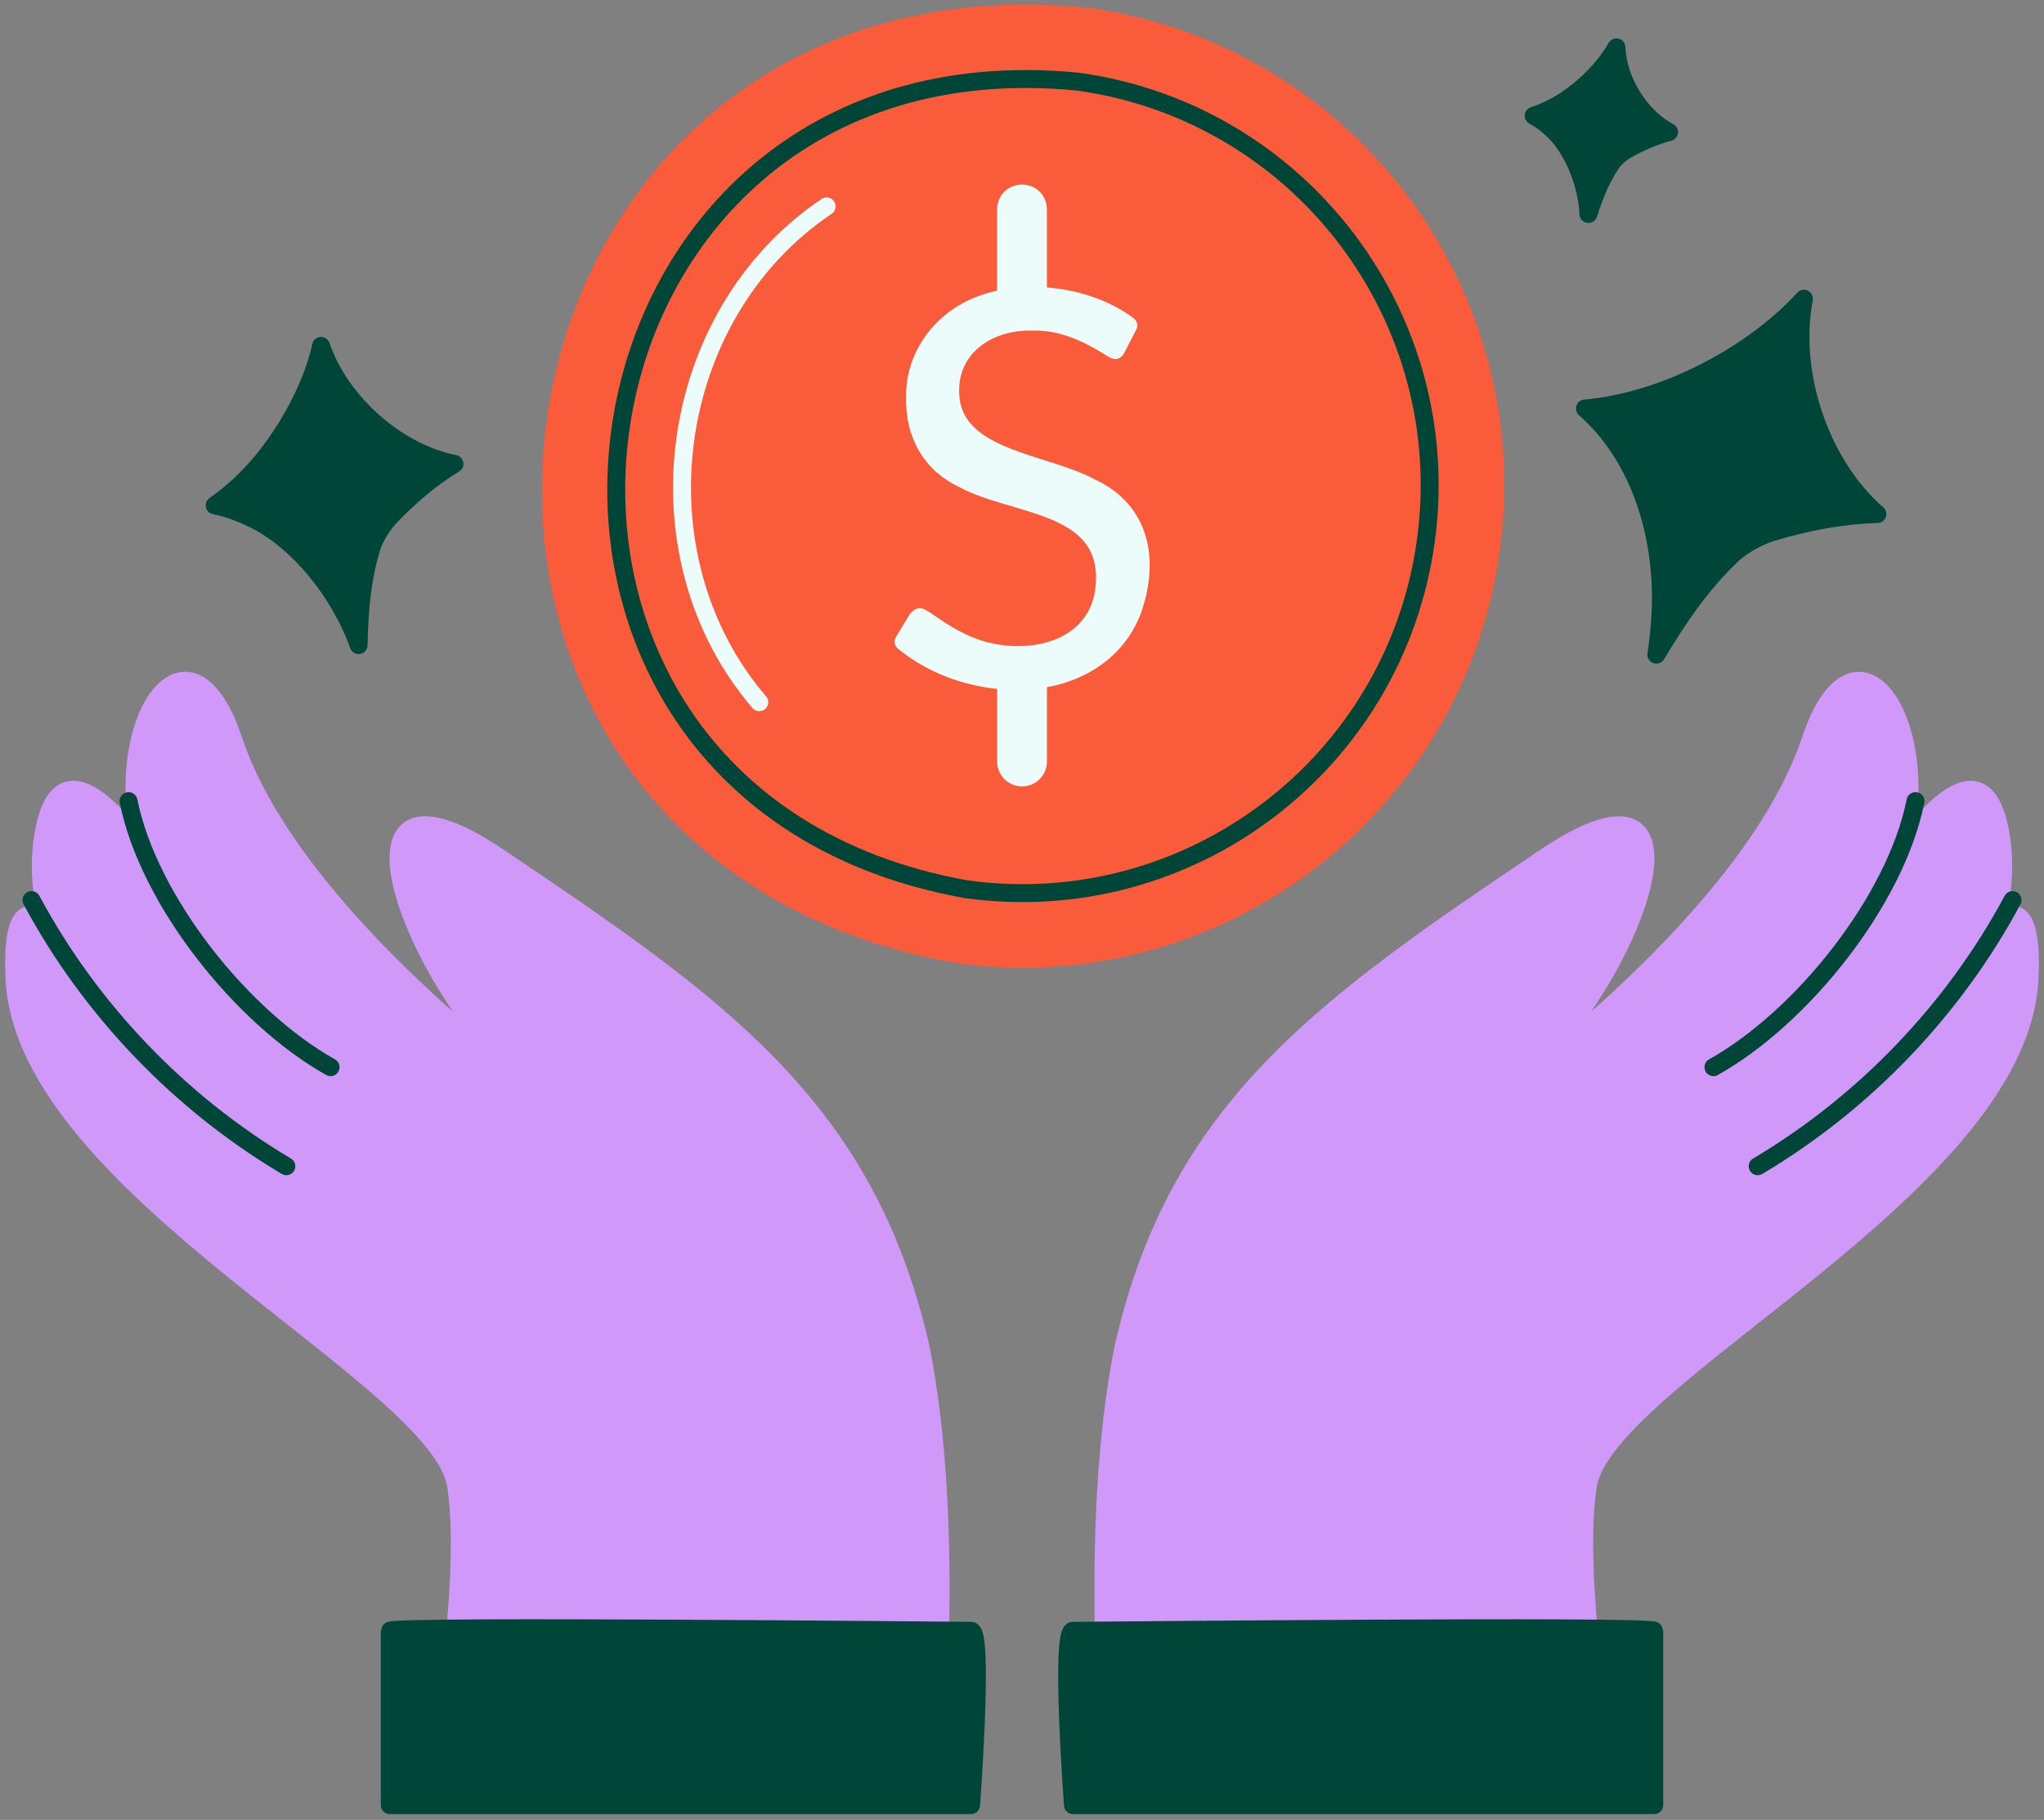
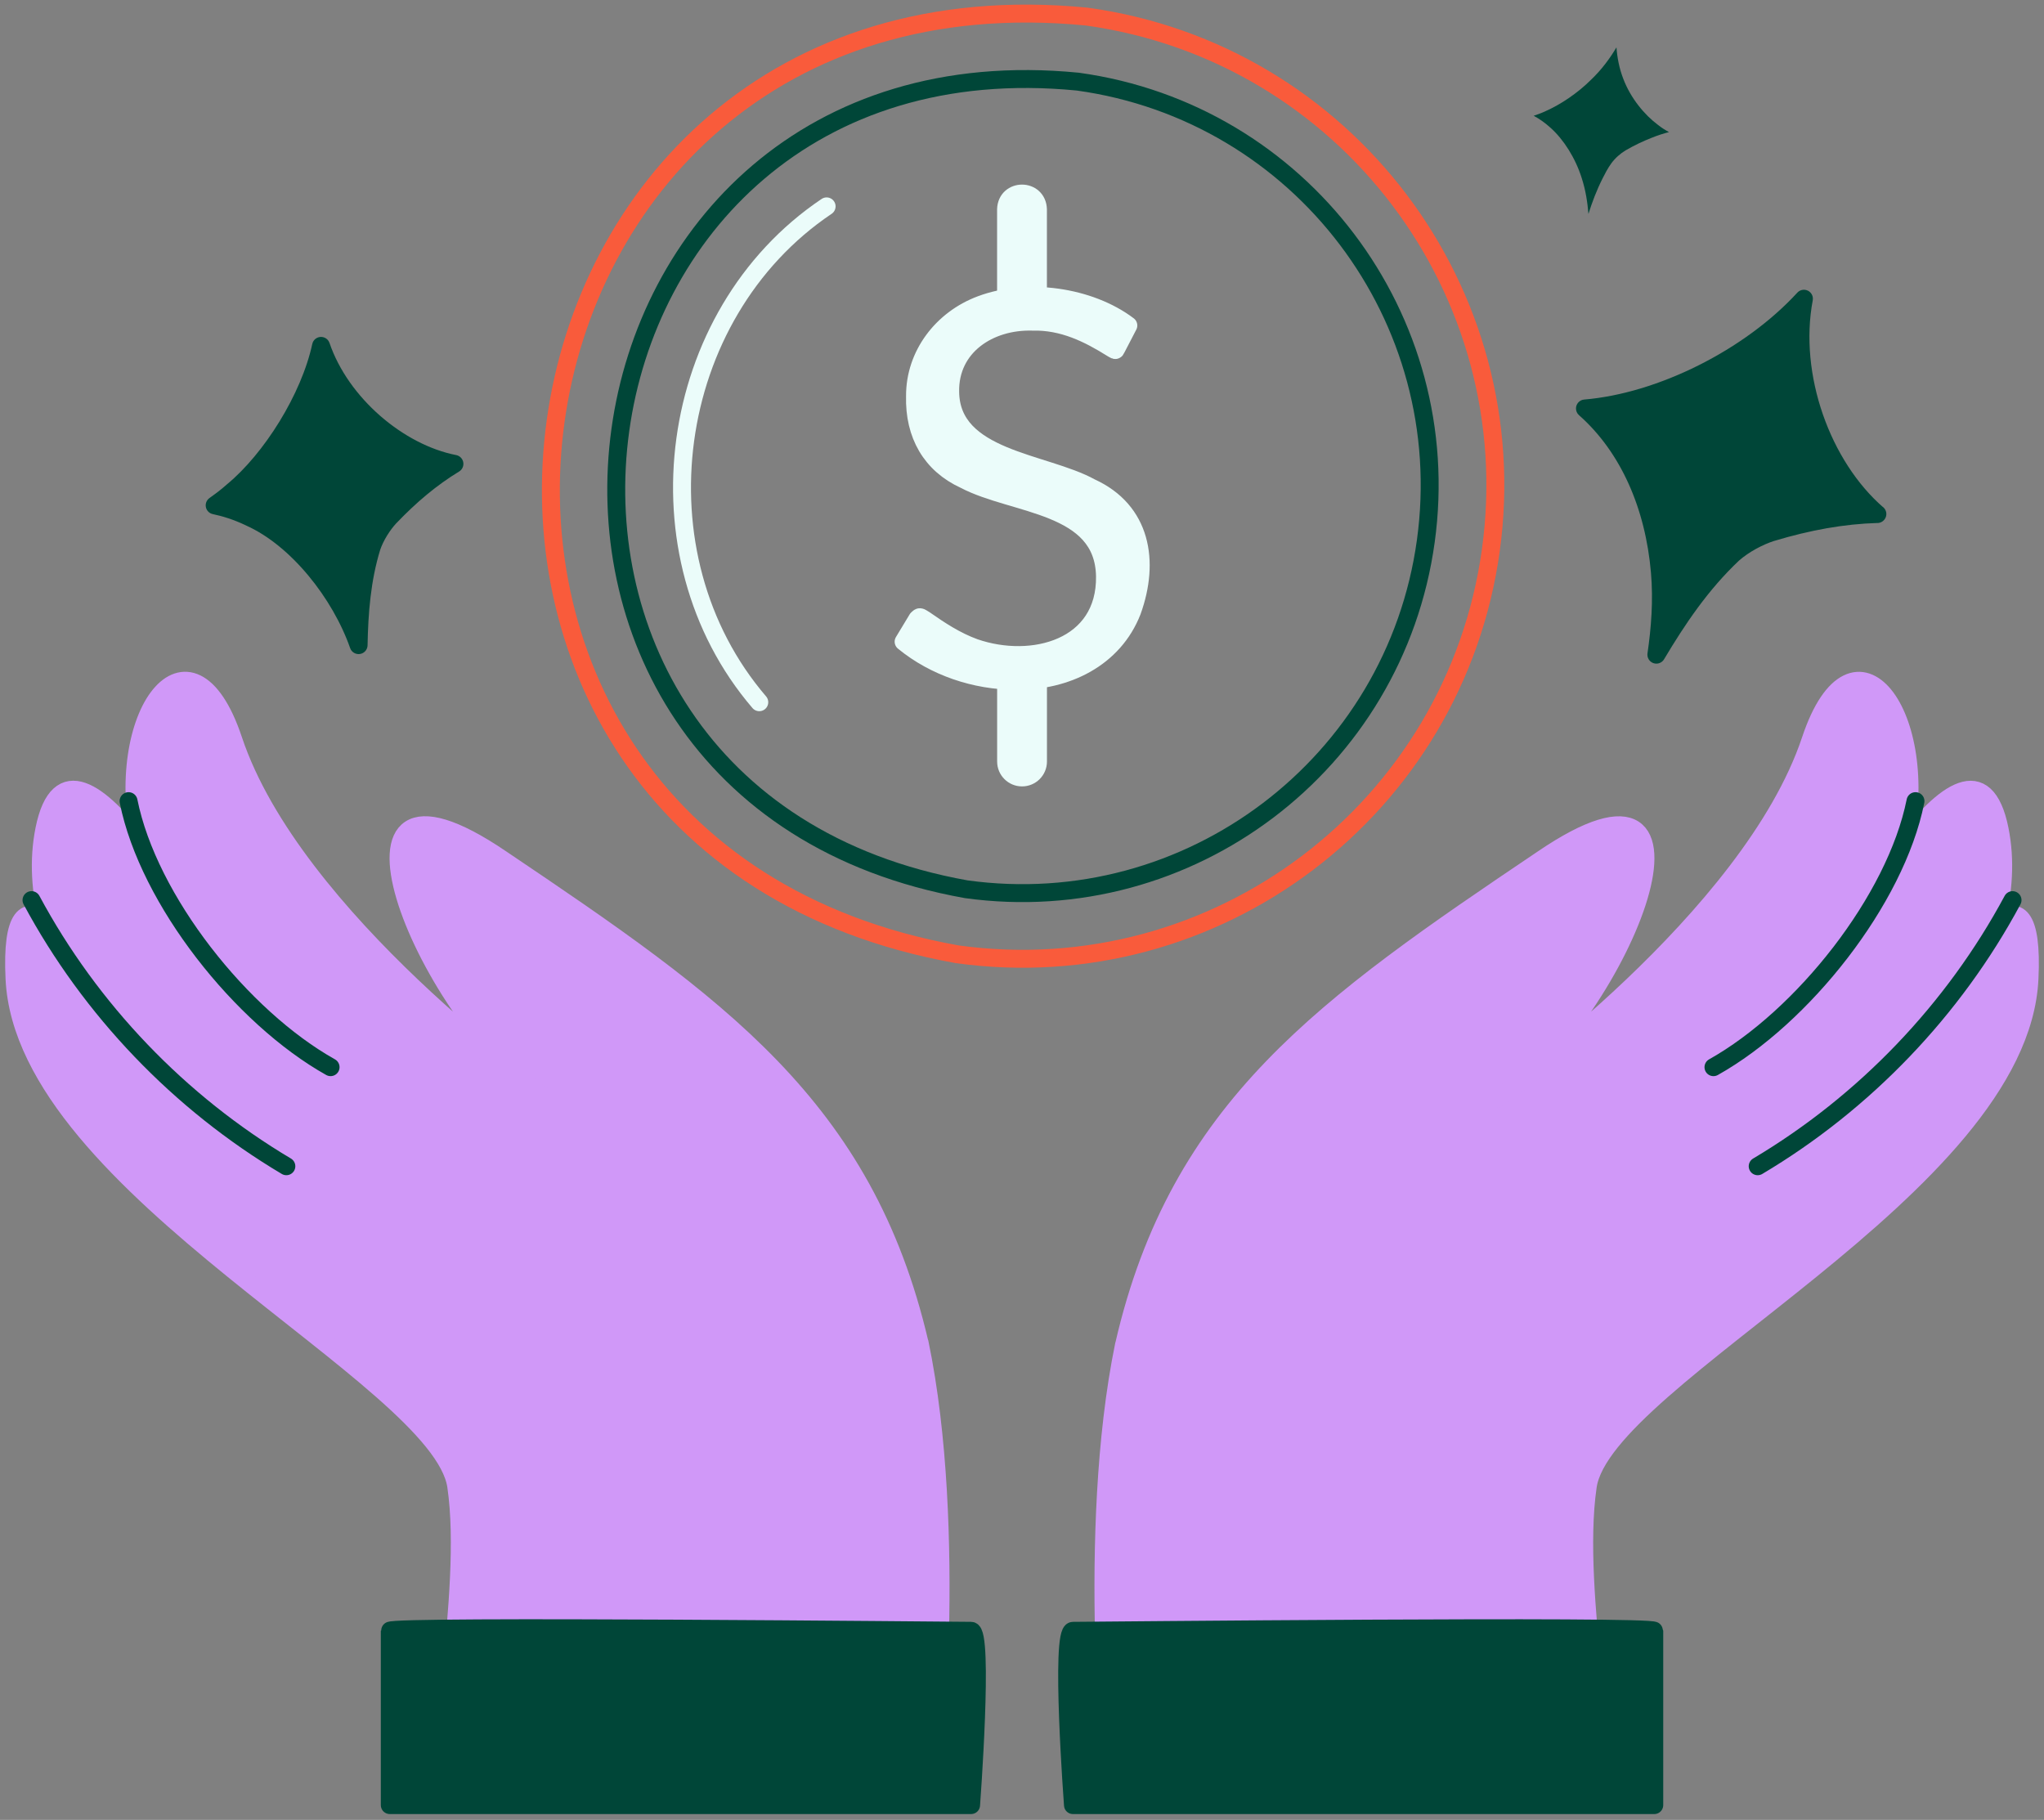
<svg xmlns="http://www.w3.org/2000/svg" width="228" height="203" viewBox="0 0 228 203" fill="none">
  <rect x="0" y="0" width="228" height="203" fill="#808080" stroke="none" />
  <g id="Layer 2">
    <g id="Group">
      <g id="Group_2">
        <g id="Group_3">
          <g id="Group_4">
            <path id="Vector" d="M102.564 149.77C101.662 145.454 100.45 141.439 98.827 138.036C89.3 118.059 77.124 110.231 55.907 95.798C34.69 81.371 46.888 112.509 60.878 122.495C60.878 122.495 32.691 102.517 26.032 82.535C21.224 68.119 12.38 79.705 15.745 94.367C11.184 88.342 6.497 84.764 4.945 92.526C4.252 95.99 4.525 99.502 5.377 102.889C2.93 100.922 1.275 101.988 1.619 109.171C2.728 132.48 49.106 153.566 50.892 165.775C52.673 177.985 47.691 197.962 50.892 200.185C54.093 202.403 103.847 199.076 103.847 199.076C103.847 199.076 106.956 170.801 102.575 149.764" fill="#D098F8" />
            <path id="Vector_2" d="M102.564 149.77C96.396 123.396 80.079 112.083 55.907 95.798C34.69 81.371 46.888 112.509 60.878 122.495C60.878 122.495 32.691 102.517 26.032 82.535C21.224 68.119 12.38 79.705 15.745 94.367C11.184 88.342 6.497 84.764 4.945 92.526C4.252 95.99 4.525 99.502 5.377 102.889C2.93 100.922 1.275 101.982 1.619 109.171C2.728 132.48 49.106 153.566 50.892 165.775C52.673 177.985 47.691 197.962 50.892 200.185C54.093 202.403 103.847 199.076 103.847 199.076C103.847 199.076 106.956 170.801 102.575 149.764" stroke="#D098F8" stroke-width="2" stroke-linecap="round" stroke-linejoin="round" />
          </g>
          <g id="Group_5">
            <path id="Vector_3" d="M43.479 201.348H108.321C108.321 201.348 109.78 181.907 108.321 181.907C106.863 181.907 43.479 181.262 43.479 181.907V201.348Z" fill="#004638" />
            <path id="Vector_4" d="M43.479 201.348H108.321C108.321 201.348 109.78 181.907 108.321 181.907C106.863 181.907 43.479 181.262 43.479 181.907V201.348Z" stroke="#004638" stroke-width="2" stroke-linejoin="round" />
          </g>
          <path id="Vector_5" d="M3.514 100.403C10.075 112.623 20.017 123.002 31.942 130.088" stroke="#004638" stroke-width="2" stroke-linecap="round" stroke-linejoin="round" />
          <path id="Vector_6" d="M14.341 89.363C16.554 100.409 26.949 113.476 36.875 119.037" stroke="#004638" stroke-width="2" stroke-linecap="round" stroke-linejoin="round" />
        </g>
        <g id="Group_6">
          <g id="Group_7">
            <path id="Vector_7" d="M125.387 150.005C126.294 145.597 127.523 141.505 129.173 138.042C138.699 118.065 150.876 110.237 172.093 95.804C193.31 81.377 181.112 112.515 167.122 122.5C167.122 122.5 195.309 102.523 201.968 82.541C206.776 68.125 215.62 79.711 212.255 94.373C216.816 88.348 221.503 84.77 223.054 92.532C223.748 95.995 223.475 99.508 222.623 102.895C225.07 100.928 226.725 101.993 226.381 109.177C225.272 132.486 178.894 153.572 177.108 165.781C175.327 177.99 180.309 197.967 177.108 200.191C173.907 202.409 124.152 199.082 124.152 199.082C124.152 199.082 121.066 171.015 125.381 150" fill="#D098F8" />
            <path id="Vector_8" d="M125.387 150.005C131.494 123.478 147.833 112.149 172.093 95.804C193.31 81.377 181.112 112.515 167.122 122.5C167.122 122.5 195.309 102.523 201.968 82.541C206.776 68.125 215.62 79.711 212.255 94.373C216.816 88.348 221.503 84.77 223.054 92.532C223.748 95.995 223.475 99.508 222.623 102.895C225.07 100.928 226.725 101.988 226.381 109.177C225.272 132.486 178.894 153.572 177.108 165.781C175.327 177.99 180.309 197.967 177.108 200.191C173.907 202.409 124.152 199.082 124.152 199.082C124.152 199.082 121.066 171.015 125.381 150" stroke="#D098F8" stroke-width="2" stroke-linecap="round" stroke-linejoin="round" />
          </g>
          <g id="Group_8">
            <path id="Vector_9" d="M184.526 201.349H119.684C119.684 201.349 118.225 181.908 119.684 181.908C121.142 181.908 184.526 181.263 184.526 181.908C184.526 182.552 184.526 201.349 184.526 201.349Z" fill="#004638" />
            <path id="Vector_10" d="M184.526 201.349H119.684C119.684 201.349 118.225 181.908 119.684 181.908C121.142 181.908 184.526 181.263 184.526 181.908V201.349Z" stroke="#004638" stroke-width="2" stroke-linejoin="round" />
          </g>
          <path id="Vector_11" d="M224.491 100.404C217.93 112.624 207.988 123.003 196.063 130.089" stroke="#004638" stroke-width="2" stroke-linecap="round" stroke-linejoin="round" />
          <path id="Vector_12" d="M213.664 89.364C211.452 100.41 201.056 113.477 191.13 119.038" stroke="#004638" stroke-width="2" stroke-linecap="round" stroke-linejoin="round" />
        </g>
      </g>
      <g id="Group_9">
        <g id="Group_10">
-           <path id="Vector_13" d="M166.297 61.373C162.309 90.254 135.657 110.433 106.775 106.445C77.894 102.458 57.715 75.805 61.703 46.924C65.691 18.043 92.343 -2.137 121.224 1.851C150.105 5.839 170.285 32.491 166.297 61.373Z" fill="#F95B3B" />
          <path id="Vector_14" d="M166.297 61.373C162.309 90.254 135.657 110.433 106.775 106.445C37.787 94.111 51.493 -4.983 121.224 1.851C150.106 5.839 170.285 32.491 166.297 61.373Z" stroke="#F95B3B" stroke-width="2" stroke-linejoin="round" />
        </g>
        <path id="Vector_15" d="M159.042 60.367C155.606 85.244 132.652 102.627 107.781 99.191C48.358 88.566 60.168 3.217 120.225 9.105C145.102 12.541 162.479 35.496 159.042 60.367Z" stroke="#004638" stroke-width="2" stroke-linejoin="round" />
        <path id="Vector_16" d="M84.695 78.329C70.612 61.908 74.256 35.087 92.206 23.02" stroke="#EBFCFA" stroke-width="2" stroke-linecap="round" stroke-linejoin="round" />
        <g id="Group_11">
          <g id="Group_12">
            <path id="Vector_17" d="M113.287 75.942C111.965 75.942 110.643 75.811 109.365 75.554C108.076 75.292 106.825 74.921 105.645 74.44C104.465 73.959 103.35 73.38 102.334 72.714C101.788 72.359 101.275 71.976 100.794 71.577L102.329 69.037C102.4 68.961 102.476 68.895 102.575 68.841C102.597 68.841 102.766 68.857 103.137 69.119C103.787 69.578 104.547 70.086 105.404 70.627C106.355 71.228 107.469 71.774 108.726 72.255C110.091 72.779 111.714 73.041 113.549 73.041C116.483 73.041 118.843 72.287 120.552 70.807C122.35 69.25 123.267 67.054 123.267 64.279C123.267 62.602 122.814 61.182 121.918 60.046C121.137 59.057 120.105 58.227 118.859 57.577C117.739 56.992 116.466 56.5 115.068 56.102C113.817 55.746 112.533 55.359 111.255 54.943C110.031 54.55 108.802 54.064 107.611 53.507C106.546 53.01 105.59 52.354 104.76 51.562C103.973 50.808 103.323 49.836 102.826 48.667C102.329 47.498 102.083 45.979 102.083 44.166C102.083 42.773 102.367 41.391 102.924 40.058C103.482 38.736 104.306 37.539 105.383 36.512C106.47 35.474 107.835 34.617 109.447 33.978C111.064 33.333 112.959 33.011 115.084 33.011C117.543 33.011 119.831 33.399 121.88 34.158C123.371 34.71 124.71 35.431 125.873 36.305L124.529 38.894C124.491 38.965 124.464 39.02 124.442 39.058C124.415 39.047 124.294 39.003 124.092 38.878C123.53 38.528 122.869 38.146 122.131 37.73C121.301 37.266 120.339 36.851 119.263 36.48C118.089 36.081 116.712 35.879 115.183 35.879C113.784 35.879 112.528 36.059 111.446 36.408C110.315 36.775 109.338 37.304 108.529 37.982C107.677 38.703 107.027 39.577 106.606 40.587C106.207 41.544 106.005 42.598 106.005 43.712C106.005 45.285 106.47 46.64 107.393 47.733C108.169 48.661 109.196 49.453 110.436 50.087C111.528 50.644 112.779 51.147 114.156 51.584C115.407 51.983 116.701 52.409 118.007 52.857C119.258 53.288 120.498 53.791 121.689 54.359C122.77 54.872 123.743 55.523 124.584 56.304C125.376 57.036 126.021 57.953 126.512 59.035C126.993 60.1 127.239 61.45 127.239 63.061C127.239 64.875 126.927 66.584 126.316 68.152C125.715 69.687 124.824 71.042 123.666 72.178C122.503 73.325 121.05 74.243 119.345 74.915C117.624 75.592 115.592 75.937 113.314 75.937L113.287 75.942Z" fill="#EBFCFA" />
            <path id="Vector_18" d="M113.287 75.942C108.797 75.937 104.246 74.413 100.794 71.577L102.329 69.037C102.624 68.77 102.553 68.764 103.132 69.119C104.804 70.283 106.595 71.485 108.72 72.255C115.172 74.473 123.371 72.282 123.257 64.279C123.12 56.145 113.112 56.424 107.595 53.512C103.875 51.808 101.952 48.492 102.067 44.171C102.05 39.593 105.082 35.6 109.43 33.983C114.544 32.066 121.514 33.016 125.862 36.305L124.518 38.894C124.409 39.135 124.426 39.063 124.076 38.878C121.437 37.223 118.58 35.791 115.166 35.879C110.343 35.737 105.891 38.637 105.989 43.718C106.082 51.256 116.472 51.502 121.667 54.37C127.343 56.959 128.282 62.624 126.288 68.158C124.24 73.418 118.963 76.019 113.293 75.942H113.287Z" stroke="#EBFCFA" stroke-width="2" stroke-linejoin="round" />
          </g>
          <g id="Group_13">
            <path id="Vector_19" d="M114.003 86.719C113.019 86.719 112.227 85.922 112.227 84.944V74.21H115.784V84.944C115.784 85.927 114.986 86.719 114.008 86.719H114.003Z" fill="#EBFCFA" />
            <path id="Vector_20" d="M114.003 86.719C113.019 86.719 112.227 85.922 112.227 84.944V74.21H115.784V84.944C115.784 85.927 114.986 86.719 114.008 86.719H114.003Z" stroke="#EBFCFA" stroke-width="2" stroke-linejoin="round" />
          </g>
          <g id="Group_14">
            <path id="Vector_21" d="M115.778 34.087H112.222V23.352C112.222 22.369 113.019 21.577 113.997 21.577C114.98 21.577 115.772 22.375 115.772 23.352V34.087H115.778Z" fill="#EBFCFA" />
            <path id="Vector_22" d="M115.778 34.087H112.222V23.352C112.293 21.004 115.707 21.004 115.778 23.352V34.087Z" stroke="#EBFCFA" stroke-width="2" stroke-linejoin="round" />
          </g>
        </g>
      </g>
      <g id="Group_15">
        <path id="Vector_23" d="M50.69 51.742C49.767 52.299 48.745 52.993 47.615 53.894C46.271 54.959 44.91 56.161 43.43 57.734C42.693 58.543 41.879 59.794 41.464 61.017C41.048 62.241 40.863 63.306 40.677 64.328C40.213 66.917 40.027 69.534 40.005 71.959C39.175 69.829 38.131 67.611 36.695 65.529C34.335 62.039 31.03 59.193 27.883 57.712C26.447 57.019 25.086 56.603 23.95 56.368C24.6 55.904 25.267 55.418 25.96 54.795C28.391 52.714 31.003 49.617 32.898 46.077C34.264 43.646 35.209 41.035 35.815 38.582C36.531 40.456 37.525 42.4 38.891 44.154C41.458 47.508 45.069 49.868 48.188 50.999C49.068 51.348 49.898 51.578 50.685 51.736L50.69 51.742Z" fill="#004638" />
        <path id="Vector_24" d="M50.69 51.742C48.117 53.309 45.785 55.26 43.425 57.734C42.687 58.543 41.873 59.794 41.458 61.017C40.338 64.666 40.071 68.37 40 71.959C37.989 66.218 33.182 60.089 27.878 57.712C26.441 57.019 25.081 56.603 23.945 56.368C24.595 55.904 25.261 55.418 25.955 54.795C30.265 51.245 34.553 44.405 35.81 38.582C38.017 45.044 44.452 50.518 50.685 51.742H50.69Z" stroke="#004638" stroke-width="2" stroke-linejoin="round" />
      </g>
      <g id="Group_16">
        <path id="Vector_25" d="M209.414 57.336C208.037 57.369 206.47 57.494 204.64 57.778C202.476 58.112 200.204 58.581 197.565 59.395C196.233 59.827 194.545 60.701 193.305 61.799C192.065 62.897 191.19 63.962 190.338 64.973C188.186 67.556 186.329 70.343 184.766 73.025C185.187 70.135 185.438 67.01 185.16 63.793C184.75 58.423 182.876 53.173 180.32 49.541C179.167 47.864 177.916 46.536 176.802 45.564C177.812 45.46 178.867 45.345 180.03 45.089C184.045 44.313 188.907 42.526 193.25 39.795C196.304 37.96 199.008 35.66 201.225 33.316C200.838 35.851 200.712 38.637 201.116 41.45C201.848 46.798 204.361 51.698 207.109 54.932C207.863 55.872 208.644 56.658 209.414 57.336Z" fill="#004638" />
        <path id="Vector_26" d="M209.414 57.335C205.563 57.45 201.739 58.138 197.56 59.395C196.227 59.826 194.539 60.7 193.299 61.798C189.754 65.141 187.11 69.08 184.761 73.024C185.181 70.134 185.433 67.01 185.154 63.792C184.526 56.483 181.713 49.911 176.796 45.563C185.252 44.858 195.189 39.898 201.22 33.321C199.597 41.952 203.241 51.987 209.408 57.341L209.414 57.335Z" stroke="#004638" stroke-width="2" stroke-linejoin="round" />
      </g>
      <g id="Group_17">
        <path id="Vector_27" d="M186.176 14.733C185.591 14.88 184.93 15.088 184.176 15.394C183.286 15.749 182.357 16.175 181.314 16.781C180.784 17.098 180.15 17.639 179.73 18.229C179.309 18.819 179.036 19.36 178.774 19.878C178.107 21.195 177.588 22.566 177.184 23.866C177.08 22.588 176.878 21.233 176.441 19.884C175.736 17.628 174.42 15.569 172.972 14.268C172.317 13.668 171.65 13.22 171.077 12.914C171.497 12.772 171.934 12.619 172.41 12.395C174.048 11.668 175.949 10.428 177.539 8.833C178.664 7.751 179.593 6.5 180.309 5.282C180.391 6.402 180.615 7.604 181.062 8.767C181.898 10.98 183.455 12.826 184.952 13.941C185.367 14.268 185.777 14.525 186.176 14.738V14.733Z" fill="#004638" />
-         <path id="Vector_28" d="M186.176 14.732C184.542 15.158 182.974 15.83 181.314 16.781C180.784 17.098 180.15 17.638 179.73 18.228C178.544 20.009 177.801 21.948 177.184 23.866C177.053 20.517 175.409 16.344 172.972 14.268C172.317 13.667 171.65 13.219 171.077 12.913C171.497 12.771 171.934 12.618 172.41 12.394C175.294 11.181 178.697 8.199 180.309 5.276C180.445 9.089 183.034 13.083 186.17 14.732H186.176Z" stroke="#004638" stroke-width="2" stroke-linejoin="round" />
      </g>
    </g>
  </g>
</svg>